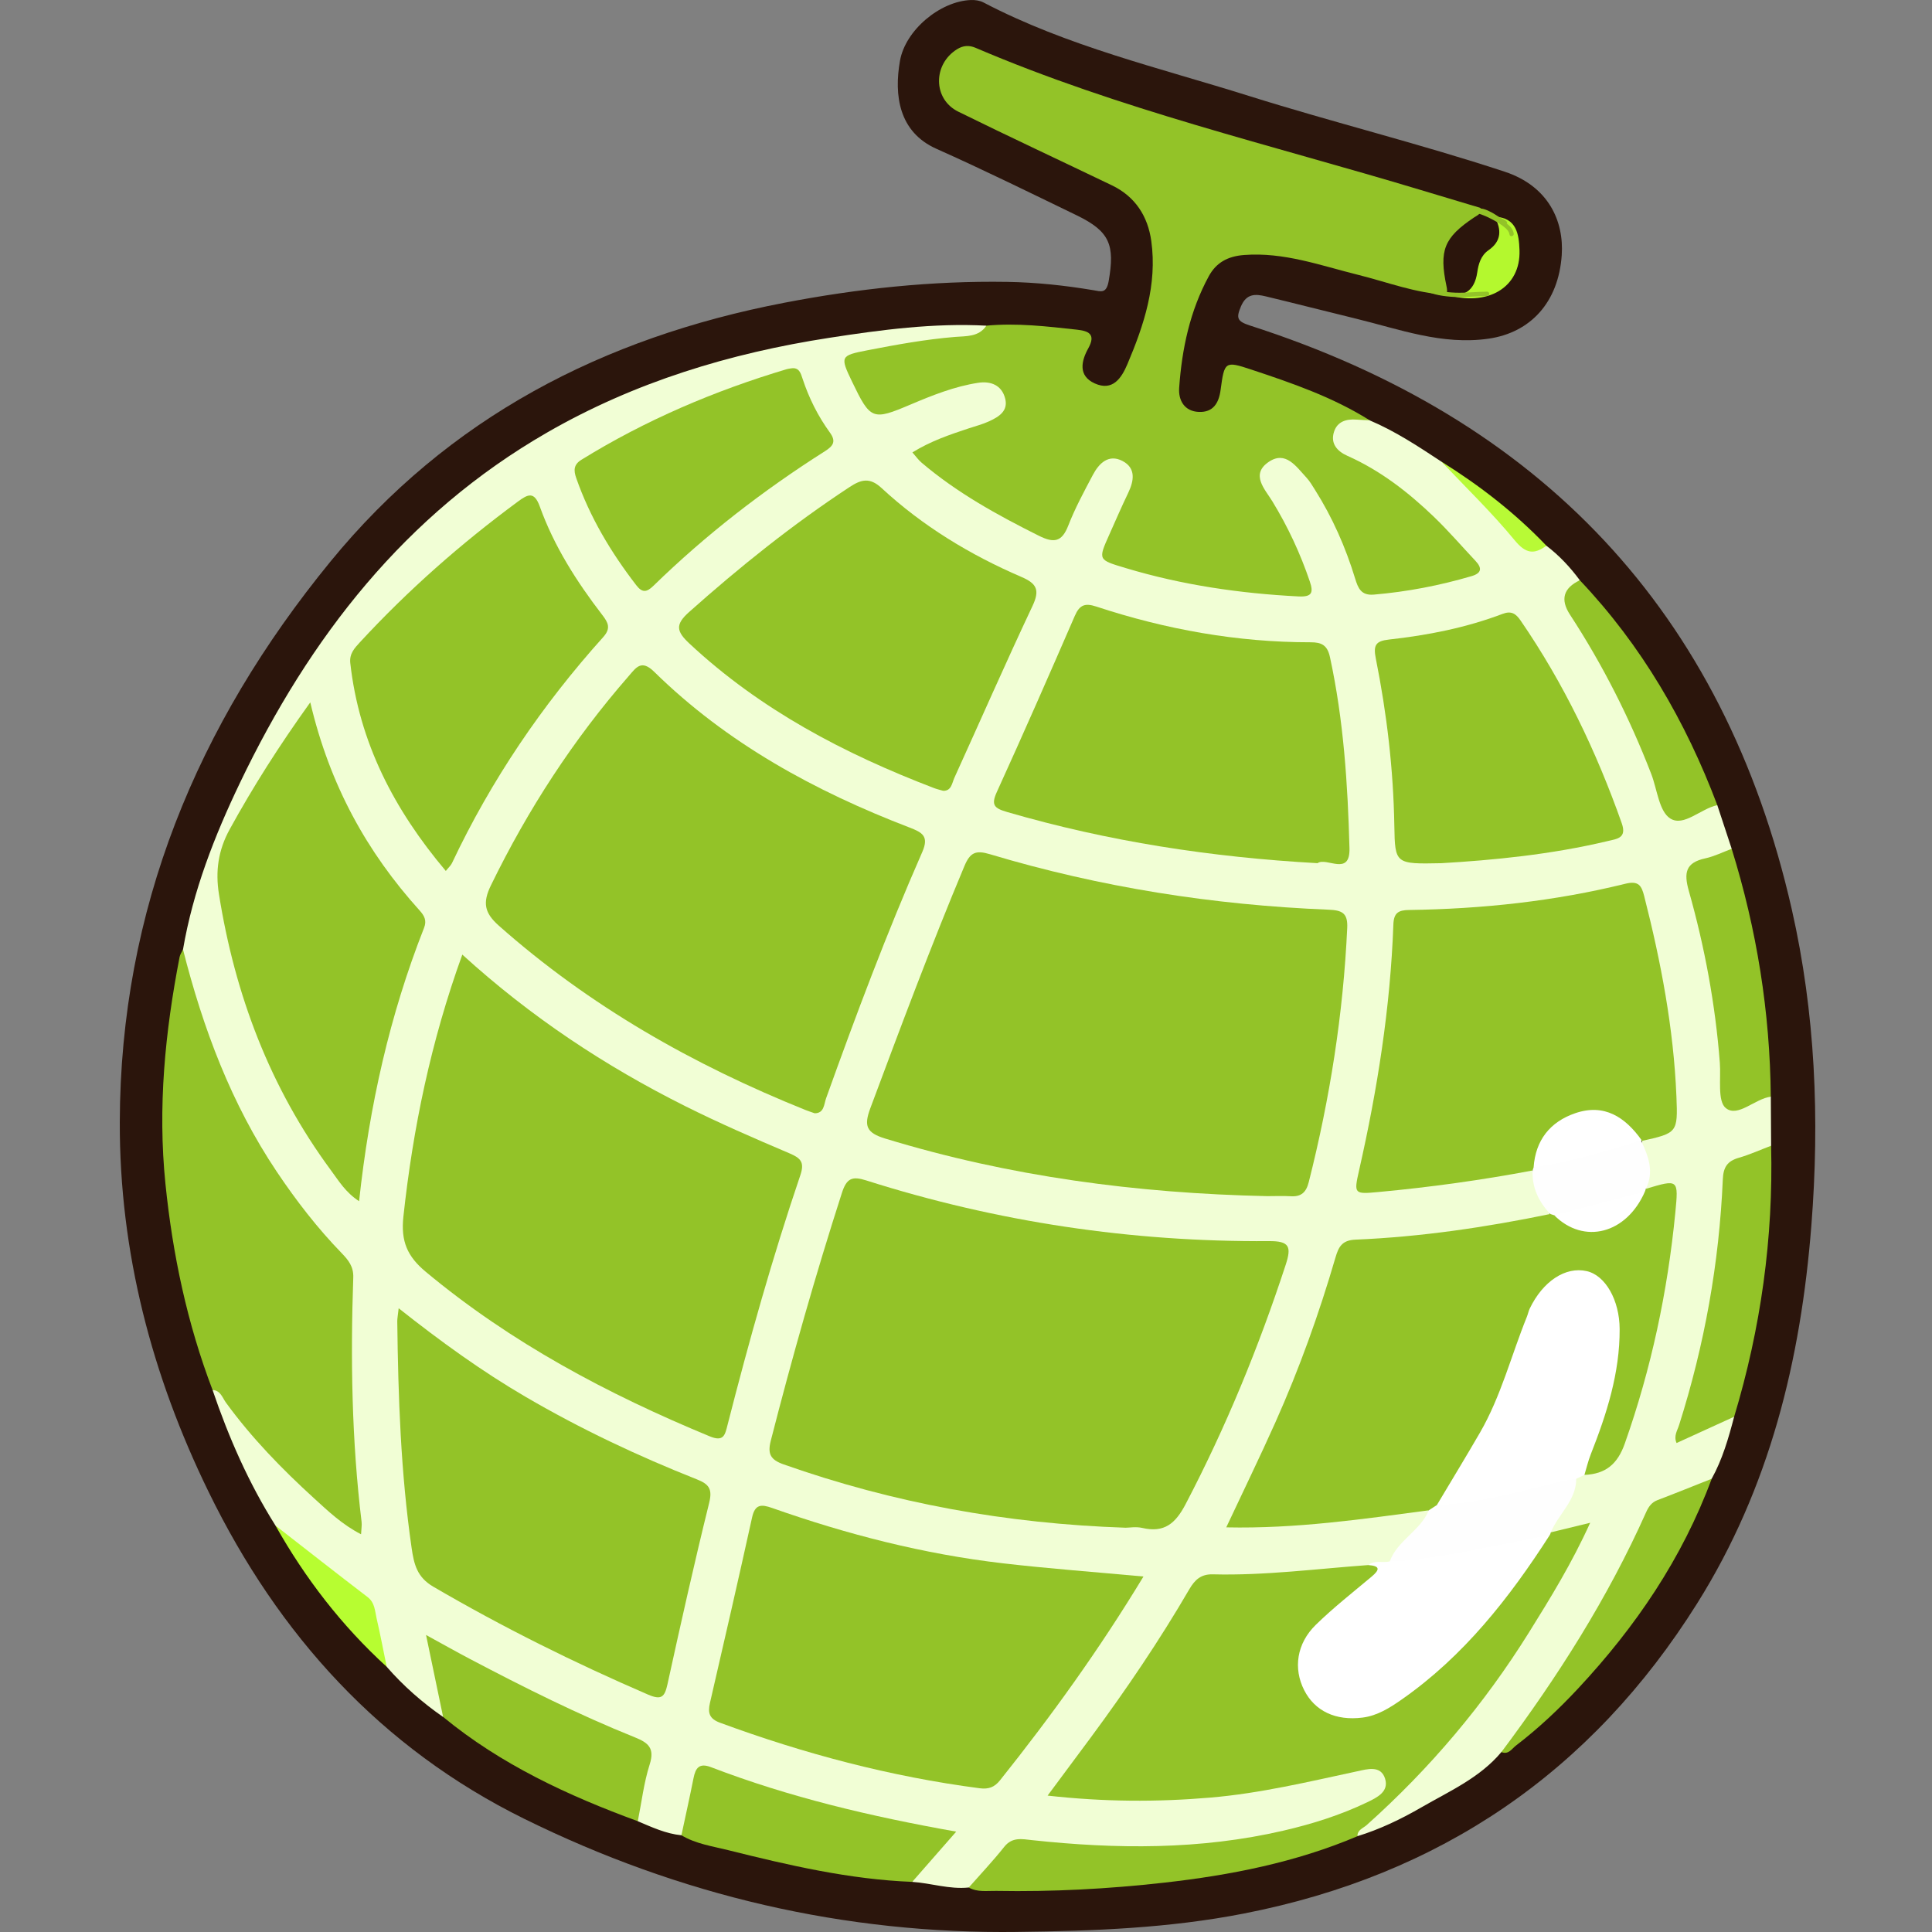
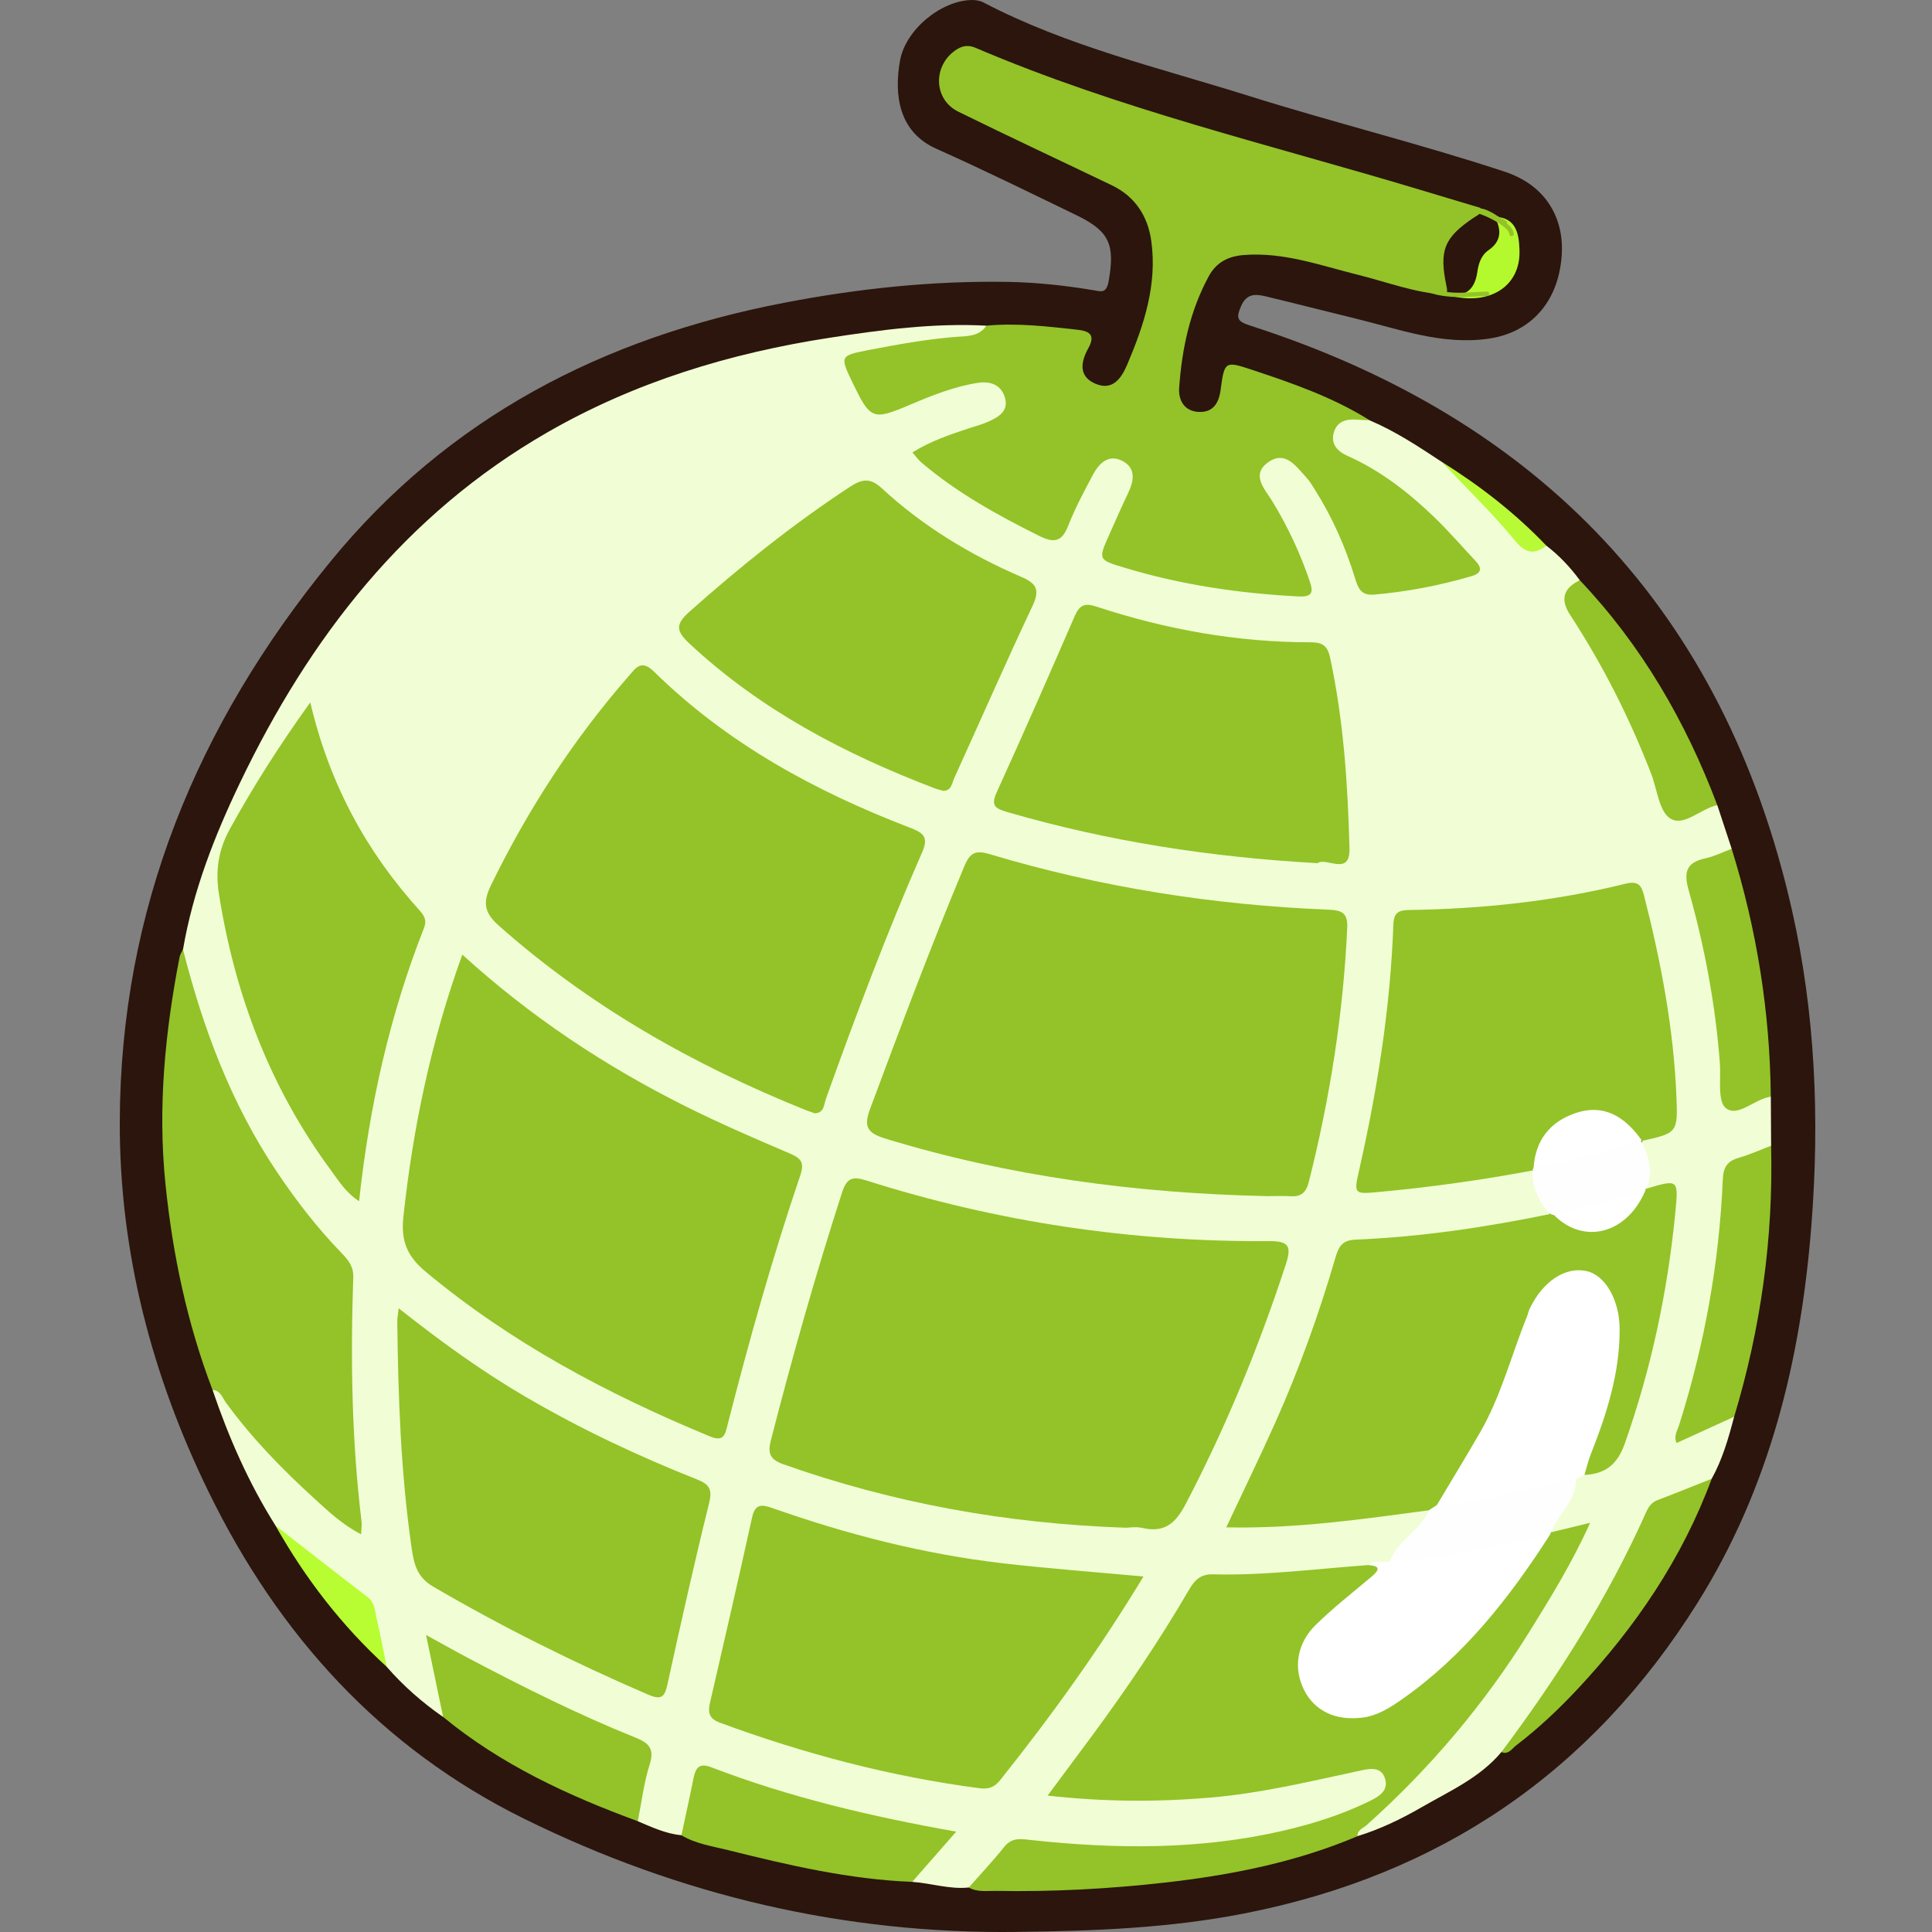
<svg xmlns="http://www.w3.org/2000/svg" width="500" height="500" viewBox="0 0 500 500" fill="none">
  <rect x="0" y="0" width="500" height="500" fill="#808080" stroke="none" />
  <g clip-path="url(#clip0_1039_14201)">
    <path fill-rule="evenodd" clip-rule="evenodd" d="M263.478 499.976C218.522 500.582 175.878 490.525 135.75 470.744C98.591 452.426 72.098 423.175 54.012 386.142C39.258 355.937 30.915 324.002 31.001 290.383C31.143 235.433 50.965 187.576 85.49 145.367C116.051 108.001 156.112 87.392 202.861 78.375C221.976 74.689 241.223 72.638 260.69 72.952C268.153 73.072 275.579 73.869 282.949 75.1C284.925 75.43 286.34 76.081 286.928 72.72C288.552 63.392 287.242 59.885 278.622 55.712C266.577 49.884 254.57 43.963 242.353 38.513C232.543 34.138 231.371 24.578 232.906 15.767C234.294 7.802 243.281 0.317 251.261 0.006C252.339 -0.035 253.563 0.137 254.503 0.627C276.242 12.002 300.032 17.541 323.208 24.825C345.16 31.724 367.524 37.214 389.402 44.431C400.791 48.189 404.778 57.273 404.175 66.043C403.337 78.259 396.075 86.067 385.296 87.639C373.255 89.395 362.134 85.195 350.786 82.433C343.03 80.546 335.301 78.551 327.542 76.691C324.903 76.059 322.583 75.928 321.16 79.289C319.903 82.268 320.105 83.155 323.466 84.237C398.471 108.334 446.182 158.1 463.714 235.343C469.807 262.187 470.949 289.552 468.782 317.145C466.046 351.999 457.98 385.064 439.246 414.925C411.814 458.661 372.671 485.3 321.928 495.219C302.558 499.007 283.05 499.744 263.478 499.968V499.976Z" fill="#2B150C" />
    <path fill-rule="evenodd" clip-rule="evenodd" d="M250.702 488.486C245.724 489.007 240.963 487.356 236.074 487.027C236.456 481.906 242.157 480.151 243.433 475.263C241.199 473.844 238.519 473.837 236.044 473.342C219.321 470.015 202.8 465.917 186.81 459.954C182.768 458.446 181.065 459.284 180.192 463.525C179.384 467.444 179.466 471.782 176.348 474.967C172.325 474.57 168.717 472.878 165.06 471.333C162.829 467.167 165.359 463.345 166.037 459.434C167.201 452.696 167.291 452.719 160.909 449.897C144.432 442.613 128.237 434.745 112.374 425.699C112.887 430.059 114.212 433.959 114.882 437.983C115.23 440.068 116.491 442.295 114.676 444.35C109.29 440.607 104.39 436.317 100.079 431.365C99.094 428.992 97.268 426.93 97.14 424.246C96.815 417.509 93.218 413.07 87.701 409.574C81.431 405.607 75.955 400.64 71.299 394.819C64.36 383.815 59.18 371.991 55.002 359.707C58.364 358.341 59.075 361.515 60.34 363.136C68.664 373.795 78.059 383.377 88.52 391.93C89.366 392.622 90.171 393.405 91.68 393.779C92.095 388.887 91.253 384.276 90.751 379.795C89.078 364.857 90.051 349.908 89.898 334.97C89.849 330.164 88.416 326.556 85.156 322.959C66.972 302.904 55.021 279.429 47.999 253.381C47.337 250.926 46.787 248.332 47.363 245.716C49.953 230.568 55.493 216.39 62.08 202.642C80.114 165.003 104.843 133.098 141.629 111.917C164.289 98.869 188.902 91.395 214.654 87.423C228.121 85.346 241.603 83.553 255.283 84.283C254.149 89.055 249.912 88.397 246.701 88.689C239.6 89.332 232.627 90.672 225.635 91.904C220.216 92.858 219.759 94.048 222.256 99.019C225.942 106.355 227.069 106.741 234.764 103.518C239.945 101.351 245.159 99.281 250.668 98.065C252.704 97.615 254.733 97.32 256.739 98.132C259.127 99.101 260.901 100.715 261.407 103.323C261.912 105.925 260.198 107.519 258.405 108.927C255.538 111.18 251.982 111.891 248.643 113.077C246.88 113.706 245.121 114.339 243.403 115.084C238.724 117.105 238.522 118.19 242.741 121.376C248.718 125.886 255.01 129.977 261.687 133.372C273.654 139.454 273.302 140.831 278.362 127.926C279.451 125.145 281.08 122.585 283.093 120.335C285.324 117.842 288.12 116.802 291.126 118.531C294.315 120.365 295.168 123.423 293.701 126.777C291.829 131.059 290.051 135.389 288.064 139.619C286.585 142.766 287.514 144.417 290.811 145.394C304.87 149.549 319.171 152.049 333.855 152.487C337.392 152.592 337.609 151.27 336.729 148.516C335.071 143.309 332.567 138.507 329.914 133.768C328.817 131.811 327.619 129.909 326.627 127.892C325.063 124.714 323.775 121.432 327.466 118.913C331.059 116.457 334.252 117.943 337.003 120.679C343.13 126.777 346.431 134.592 349.613 142.362C353.928 152.902 353.726 152.992 365.311 151.102C369.188 150.469 373.04 149.713 376.85 148.729C379.949 147.928 381.094 146.689 378.553 143.773C370.39 134.397 361.388 126.073 350.253 120.301C349.257 119.785 348.258 119.265 347.344 118.606C344.874 116.824 343.201 114.552 344.455 111.438C345.757 108.204 348.363 107.093 351.776 108.047C352.671 108.298 353.629 108.328 354.467 108.784C361.103 111.588 367.077 115.548 373.058 119.485C380.544 125.246 387.476 131.613 393.203 139.132C395.254 141.827 397.825 140.734 400.206 141.228C403.537 143.773 406.374 146.801 408.856 150.166C405.439 153.149 405.73 155.93 408.231 159.726C417.727 174.136 425.205 189.624 430.883 205.914C432.455 210.416 434.472 211.427 438.575 209.215C440.334 208.264 442.295 207.295 444.44 208.38C445.679 212.145 446.921 215.915 448.164 219.68C447.191 221.48 445.349 222.038 443.661 222.813C437.684 225.553 437.598 225.583 439.263 232.137C443.695 249.56 446.371 267.253 447.707 285.458C451.45 285.967 454.486 281.891 458.289 283.823C458.315 288.052 458.337 292.282 458.364 296.511C457.836 297.282 457.368 298.289 456.451 298.484C448.741 300.131 447.359 305.633 446.907 312.52C445.619 332.137 441.7 351.312 435.674 370.393C440.57 370.161 443.792 365.104 448.797 366.643C447.344 372.171 445.78 377.654 442.984 382.7C441.023 384.8 438.571 386.278 435.884 386.967C429.902 388.501 426.687 392.461 424.262 397.907C417.352 413.429 408.429 427.828 398.712 441.737C395.744 445.985 392.952 450.413 388.558 453.434C382.977 460.107 375.124 463.543 367.852 467.747C362.612 470.779 357.121 473.421 351.286 475.21C349.643 472.47 352.427 471.729 353.629 470.595C368.586 456.409 382.404 441.295 393.308 423.677C398.69 414.979 404.102 406.307 408.714 397.005C406.004 395.737 403.309 398.461 401.022 396.358C401.58 390.96 406.314 387.405 407.258 382.172C407.931 381.128 408.949 380.615 410.098 380.301C414.919 379.75 417.614 376.958 419.25 372.452C426.242 353.179 429.966 333.237 432.23 312.935C432.859 307.317 428.97 308.403 425.98 307.822C425.647 303.436 423.753 299.146 425.156 294.644C431.598 292.645 432.627 287.846 432.189 281.884C431.025 265.976 428.39 250.331 424.606 234.85C423.682 231.062 421.619 230.07 418.048 230.957C401.445 235.078 384.478 236.385 367.47 237.257C363.967 237.437 362.574 238.739 362.324 242.272C360.924 262.076 358.218 281.7 353.775 301.074C352.487 306.688 353.168 307.186 359.015 306.583C369.81 305.476 380.582 304.218 391.249 302.178C392.911 301.86 394.584 301.628 396.22 302.332C398.754 306.071 400.666 310.064 401.145 314.631C392.937 318.741 383.804 318.613 375.057 320.227C367.897 321.548 360.579 321.649 353.344 322.442C349.68 322.843 347.528 324.265 346.484 327.802C340.233 349.002 332.013 369.42 321.717 388.977C319.549 393.09 321.29 393.659 324.977 393.625C336.202 393.532 347.3 392.068 358.416 390.758C361.934 390.347 365.427 389.699 368.99 389.984C371.43 392.218 369.491 394.082 368.17 395.557C365.352 398.697 362.739 402.047 359.524 404.828C357.589 405.67 355.44 405.652 353.468 406.359C341.221 407.744 328.978 409.301 316.615 409.02C312.61 408.93 310.024 410.559 307.976 413.987C298.761 429.412 288.599 444.2 277.662 458.461C276.697 459.718 274.702 460.957 275.581 462.694C276.521 464.547 278.882 464.131 280.675 464.198C301.306 464.988 321.788 463.955 341.91 458.839C345.353 457.963 348.819 457.136 352.356 456.769C355.279 456.466 358.218 456.746 359.247 460.111C360.231 463.326 358.352 465.621 355.759 467.036C348.823 470.827 341.288 473.11 333.657 474.989C312.161 480.286 290.369 480.188 268.533 478.017C264.622 477.628 261.74 478.235 259.116 481.315C256.735 484.107 254.501 487.277 250.694 488.475L250.702 488.486Z" fill="#F1FED5" />
    <path fill-rule="evenodd" clip-rule="evenodd" d="M354.467 108.781C353.348 108.721 352.225 108.688 351.109 108.598C348.445 108.388 346.086 109.058 345.229 111.787C344.264 114.86 346.139 116.828 348.725 117.978C357.225 121.758 364.442 127.369 371.078 133.739C374.847 137.358 378.268 141.341 381.854 145.151C383.636 147.045 383.433 148.344 380.813 149.111C372.545 151.537 364.135 153.157 355.537 153.884C352.247 154.16 351.465 152.207 350.702 149.71C348.235 141.629 344.848 133.945 340.33 126.785C339.634 125.68 338.964 124.52 338.08 123.573C335.449 120.74 332.732 116.57 328.36 119.527C323.547 122.783 327.361 126.594 329.273 129.723C333.297 136.307 336.516 143.216 338.986 150.507C339.948 153.348 339.563 154.535 336.052 154.355C320.874 153.58 305.966 151.409 291.383 147.03C284.163 144.863 284.126 144.975 287.102 138.32C288.704 134.738 290.261 131.13 291.96 127.597C293.498 124.404 294.022 121.137 290.489 119.295C286.911 117.431 284.425 119.89 282.827 122.911C280.559 127.2 278.227 131.501 276.475 136.007C274.817 140.274 272.781 140.611 268.866 138.657C258.124 133.297 247.673 127.537 238.485 119.718C237.665 119.022 237.036 118.109 236.13 117.083C240.876 114.145 245.81 112.479 250.758 110.843C252.532 110.256 254.362 109.788 256.046 109.002C258.464 107.872 260.95 106.404 260.149 103.182C259.28 99.663 256.395 98.57 253.153 99.068C247.018 100.008 241.273 102.31 235.588 104.72C225.796 108.871 225.279 108.676 220.518 98.784C217.363 92.23 217.468 92.013 224.497 90.65C232.013 89.191 239.533 87.824 247.187 87.192C250.013 86.96 253.314 87.248 255.279 84.28C263.139 83.543 270.928 84.463 278.71 85.32C281.599 85.639 283.722 86.402 281.652 90.13C279.822 93.428 278.961 97.26 283.321 99.229C287.94 101.314 290.219 97.889 291.758 94.27C296.081 84.093 299.517 73.654 297.952 62.376C297.062 55.968 293.805 50.87 287.772 47.97C274.518 41.595 261.182 35.393 247.992 28.892C241.419 25.651 241.4 16.638 247.696 12.734C249.268 11.761 250.791 11.656 252.457 12.367C289.684 28.3 329.052 37.523 367.653 49.16C372.804 50.713 377.961 52.252 383.115 53.797C383.602 55.291 382.367 55.688 381.495 56.272C373.713 61.493 372.392 64.764 374.357 74.092C374.514 74.833 374.619 75.544 374.304 76.263C366.403 75.896 359.067 73.01 351.506 71.135C341.782 68.721 332.29 65.198 321.945 65.996C317.737 66.321 314.754 67.961 312.845 71.464C307.946 80.47 305.872 90.302 305.165 100.404C304.944 103.578 306.505 106.453 310.259 106.606C313.935 106.756 315.428 104.357 315.885 100.951C316.877 93.559 316.993 93.375 323.809 95.636C334.39 99.147 344.945 102.777 354.474 108.774L354.467 108.781Z" fill="#93C328" />
    <path fill-rule="evenodd" clip-rule="evenodd" d="M401.353 396.572C404.381 395.834 407.413 395.097 411.537 394.094C406.791 404.57 401.278 413.516 395.727 422.424C384.105 441.071 370.069 457.694 353.683 472.336C352.766 473.156 351.269 473.567 351.306 475.214C335.298 481.997 318.466 485.298 301.297 487.229C286.849 488.854 272.36 489.628 257.826 489.363C255.438 489.318 252.96 489.756 250.711 488.494C253.788 484.995 257.007 481.604 259.9 477.954C261.962 475.357 264.504 475.948 267.056 476.221C288.881 478.572 310.62 478.763 332.161 473.766C339.632 472.033 346.927 469.738 353.855 466.415C356.4 465.195 359.499 463.675 358.463 460.332C357.351 456.75 353.799 457.862 351.231 458.412C338.651 461.115 326.154 464.117 313.267 465.213C299.455 466.389 285.711 466.34 271.121 464.7C275.122 459.314 278.753 454.452 282.361 449.568C291.468 437.242 300.062 424.572 307.776 411.326C309.213 408.86 310.793 407.355 313.895 407.437C327.363 407.782 340.717 406.004 354.117 405.038C355.191 404.63 356.445 404.308 357.22 405.233C358.107 406.288 357.254 407.415 356.464 408.156C353.885 410.578 351.216 412.909 348.428 415.088C345.624 417.277 342.982 419.636 340.77 422.417C336.746 427.47 336.432 433.791 339.838 438.474C343.019 442.849 349.768 444.552 355.562 442.116C362 439.413 367.33 435.038 372.457 430.37C383.158 420.635 391.419 408.893 399.916 397.331C400.339 396.968 400.818 396.718 401.353 396.568V396.572Z" fill="#93C328" />
    <path fill-rule="evenodd" clip-rule="evenodd" d="M47.36 245.719C52.537 266.14 59.843 285.667 71.659 303.281C76.668 310.745 82.151 317.845 88.416 324.302C90.153 326.091 91.523 327.801 91.426 330.586C90.7 351.719 91.022 372.825 93.578 393.853C93.683 394.729 93.511 395.635 93.443 397.072C88.54 394.549 84.917 391.072 81.26 387.741C72.958 380.172 65.139 372.14 58.492 363.022C57.578 361.772 57.092 359.837 55.007 359.717C48.442 342.5 44.684 324.721 42.816 306.366C40.795 286.513 42.719 267.08 46.477 247.68C46.608 246.995 47.061 246.37 47.364 245.719H47.36Z" fill="#93C328" />
    <path fill-rule="evenodd" clip-rule="evenodd" d="M114.678 444.344C113.282 437.644 111.89 430.944 110.262 423.133C114.574 425.495 118.021 427.441 121.524 429.286C135.519 436.66 149.667 443.738 164.355 449.644C167.798 451.029 169.475 452.444 168.142 456.613C166.627 461.359 166.05 466.409 165.062 471.327C146.995 464.698 129.676 456.681 114.675 444.34L114.678 444.344Z" fill="#93C328" />
    <path fill-rule="evenodd" clip-rule="evenodd" d="M176.348 474.968C177.399 470.043 178.5 465.128 179.481 460.191C180.005 457.537 180.963 456.175 184.009 457.343C204.266 465.117 225.29 470.091 247.467 474.025C243.361 478.715 239.719 482.873 236.081 487.028C219.841 486.392 204.113 482.727 188.445 478.816C184.358 477.794 180.079 477.203 176.355 474.968H176.348Z" fill="#93C328" />
    <path fill-rule="evenodd" clip-rule="evenodd" d="M448.797 366.647C443.901 368.885 439.002 371.12 433.896 373.455C433.092 371.636 434.095 370.229 434.555 368.777C441.12 348.086 444.931 326.886 445.863 305.207C445.997 302.048 447.045 300.487 449.991 299.637C452.843 298.814 455.576 297.571 458.36 296.516C458.959 320.411 455.692 343.778 448.797 366.651V366.647Z" fill="#93C328" />
    <path fill-rule="evenodd" clip-rule="evenodd" d="M458.284 283.818C454.122 284.361 449.773 289.261 446.655 286.786C444.428 285.02 445.408 279.113 445.094 275.045C443.937 259.95 441.179 245.12 437.073 230.59C435.725 225.829 436.246 223.243 441.34 222.138C443.679 221.629 445.888 220.514 448.156 219.672C454.661 240.557 458.078 261.933 458.28 283.815L458.284 283.818Z" fill="#93C328" />
    <path fill-rule="evenodd" clip-rule="evenodd" d="M444.436 208.378C440.154 209.254 435.764 214.06 432.253 211.818C429.348 209.962 428.881 204.287 427.342 200.305C421.754 185.835 414.788 172.068 406.311 159.076C403.748 155.151 404.598 152.183 408.86 150.172C424.857 167.045 436.269 186.722 444.44 208.382L444.436 208.378Z" fill="#93C328" />
    <path fill-rule="evenodd" clip-rule="evenodd" d="M388.562 453.437C403.115 433.993 416.092 413.594 426.014 391.361C426.632 389.972 427.418 388.812 428.979 388.22C433.669 386.439 438.317 384.552 442.985 382.703C435.375 403.286 423.297 421.035 408.419 436.976C403.448 442.302 398.144 447.299 392.35 451.734C391.257 452.569 390.408 454.186 388.562 453.437Z" fill="#93C328" />
    <path fill-rule="evenodd" clip-rule="evenodd" d="M71.297 394.82C79.232 400.992 87.133 407.209 95.121 413.31C97.033 414.774 97.007 416.866 97.456 418.798C98.425 422.963 99.215 427.171 100.076 431.363C88.466 420.77 78.996 408.49 71.293 394.82H71.297Z" fill="#B7FD31" />
    <path fill-rule="evenodd" clip-rule="evenodd" d="M374.18 76.197C378.761 76.953 381.583 75.456 382.313 70.478C382.62 68.4 383.204 66.151 385.229 64.751C388.605 62.412 388.642 59.41 386.793 56.094C392.543 56.266 393.1 60.709 393.246 64.725C393.598 74.43 384.937 79.51 374.18 76.197Z" fill="#B4F82E" />
    <path fill-rule="evenodd" clip-rule="evenodd" d="M400.206 141.227C396.965 143.604 394.835 143.271 391.987 139.812C386.114 132.678 379.418 126.222 373.059 119.484C382.962 125.664 392.125 132.768 400.202 141.227H400.206Z" fill="#B8FA36" />
-     <path fill-rule="evenodd" clip-rule="evenodd" d="M291.36 395.375C260.485 394.338 231.215 389.012 202.795 378.981C199.378 377.775 198.603 376.256 199.483 372.835C205 351.294 211.059 329.922 217.875 308.752C219.096 304.96 220.488 304.32 224.163 305.488C258.074 316.264 292.872 321.444 328.438 321.201C333.678 321.163 334.277 322.612 332.75 327.283C325.762 348.648 317.269 369.335 306.837 389.27C304.199 394.312 301.302 396.748 295.616 395.427C294.018 395.056 292.262 395.371 291.364 395.371L291.36 395.375Z" fill="#93C328" />
+     <path fill-rule="evenodd" clip-rule="evenodd" d="M291.36 395.375C260.485 394.338 231.215 389.012 202.795 378.981C199.378 377.775 198.603 376.256 199.483 372.835C205 351.294 211.059 329.922 217.875 308.752C219.096 304.96 220.488 304.32 224.163 305.488C258.074 316.264 292.872 321.444 328.438 321.201C333.678 321.163 334.277 322.612 332.75 327.283C325.762 348.648 317.269 369.335 306.837 389.27C304.199 394.312 301.302 396.748 295.616 395.427C294.018 395.056 292.262 395.371 291.364 395.371Z" fill="#93C328" />
    <path fill-rule="evenodd" clip-rule="evenodd" d="M327.891 309.559C294.306 308.829 261.285 304.502 229.055 294.647C224.197 293.161 223.538 291.368 225.237 286.817C233.079 265.812 240.92 244.81 249.592 224.127C251.071 220.597 252.538 219.976 256.176 221.065C284.757 229.64 314.031 234.221 343.825 235.427C347.302 235.569 348.84 236.272 348.66 240.131C347.631 262.417 344.176 284.309 338.708 305.917C338.042 308.552 336.78 309.754 334.059 309.589C332.012 309.466 329.946 309.563 327.891 309.563V309.559Z" fill="#93C328" />
    <path fill-rule="evenodd" clip-rule="evenodd" d="M210.835 288.112C209.937 287.794 209.222 287.57 208.526 287.293C179.496 275.633 152.625 260.426 129.093 239.559C125.35 236.239 124.864 233.619 127.05 229.127C136.613 209.496 148.384 191.38 162.735 174.933C164.602 172.792 165.961 170.577 169.289 173.844C188.168 192.383 210.903 204.765 235.385 214.163C238.668 215.424 240.483 216.398 238.686 220.492C229.512 241.382 221.503 262.739 213.8 284.212C213.227 285.807 213.313 288.116 210.828 288.116L210.835 288.112Z" fill="#93C328" />
    <path fill-rule="evenodd" clip-rule="evenodd" d="M119.652 247.058C137.449 263.243 156.591 275.879 177.225 286.213C186.07 290.645 195.169 294.59 204.279 298.464C207.236 299.722 208.277 300.762 207.116 304.176C199.908 325.413 193.848 346.999 188.301 368.723C187.631 371.354 187.324 373.233 183.66 371.717C157.257 360.799 132.273 347.538 110.182 329.137C105.413 325.166 103.703 321.255 104.399 314.85C106.884 291.906 111.514 269.535 119.644 247.055L119.652 247.058Z" fill="#93C328" />
    <path fill-rule="evenodd" clip-rule="evenodd" d="M295.925 408.005C284.517 426.854 272.094 444.087 258.814 460.728C257.388 462.513 255.891 463.108 253.521 462.797C230.465 459.784 208.157 453.882 186.366 445.849C183.607 444.835 183.128 443.349 183.731 440.737C187.432 424.747 191.104 408.746 194.637 392.718C195.397 389.271 196.981 389.26 199.84 390.267C219.255 397.116 239.118 402.211 259.592 404.587C271.398 405.957 283.263 406.829 295.921 408.001L295.925 408.005Z" fill="#93C328" />
    <path fill-rule="evenodd" clip-rule="evenodd" d="M425.949 307.668C434.386 305.145 434.416 305.149 433.57 313.825C431.579 334.265 427.349 354.189 420.492 373.596C418.583 379.001 415.465 381.479 410.057 381.699C408.17 378.761 410.191 376.287 411.146 373.794C414.709 364.504 417.363 355.027 417.696 345.015C417.745 343.525 417.793 342.009 417.483 340.546C416.555 336.152 414.743 332.135 410.105 330.822C405.206 329.433 401.976 332.525 399.344 336.159C396.575 339.992 395.018 344.427 393.663 348.893C389.156 363.711 381.884 377.092 372.867 389.601C372.025 390.488 371.085 391.147 369.764 390.87C352.584 393.149 335.423 395.668 317.355 395.279C321.768 385.869 326.077 377.036 330.085 368.068C336.265 354.237 341.37 339.999 345.615 325.458C346.408 322.744 347.284 320.966 350.754 320.821C367.758 320.106 384.549 317.62 401.208 314.181C401.68 313.885 402.182 313.832 402.709 313.982C412.303 319.686 417.711 318.358 424.68 308.581C425.032 308.177 425.459 307.877 425.949 307.668Z" fill="#93C328" />
    <path fill-rule="evenodd" clip-rule="evenodd" d="M396.63 302.919C383.424 305.415 370.13 307.249 356.749 308.492C350.442 309.08 350.341 309.016 351.729 302.893C356.479 281.928 359.825 260.766 360.604 239.259C360.712 236.223 361.925 235.542 364.661 235.505C383.563 235.235 402.281 233.248 420.652 228.711C424.114 227.854 424.84 229.265 425.514 231.904C429.859 248.934 433.131 266.144 433.857 283.74C434.246 293.21 434.089 293.217 424.758 295.309C424.503 295.25 424.245 295.19 423.99 295.137C423.399 294.681 424.073 295.354 423.493 294.879C411.508 285.054 403.037 287.311 397.696 301.759C397.446 302.238 397.086 302.623 396.633 302.915L396.63 302.919Z" fill="#93C328" />
    <path fill-rule="evenodd" clip-rule="evenodd" d="M103.176 338.578C114.146 347.254 124.69 354.875 135.968 361.466C150.198 369.787 165.039 376.793 180.333 382.85C183.499 384.103 184.42 385.346 183.529 388.954C179.678 404.529 176.178 420.193 172.746 435.864C172.008 439.229 171.163 440.049 167.67 438.541C148.608 430.314 130.065 421.11 112.129 410.63C107.948 408.185 107.147 404.895 106.526 400.602C103.707 381.147 103.052 361.575 102.813 341.969C102.805 341.251 102.962 340.532 103.176 338.578Z" fill="#93C328" />
    <path fill-rule="evenodd" clip-rule="evenodd" d="M340.979 223.391C313.423 221.857 286.77 217.758 260.67 210.156C257.35 209.187 256.411 208.404 257.987 204.95C264.874 189.839 271.547 174.628 278.157 159.391C279.389 156.554 280.766 156.003 283.708 156.973C301.719 162.909 320.202 166.237 339.212 166.222C342.031 166.222 343.52 166.963 344.194 170.069C347.731 186.377 348.798 202.932 349.243 219.525C349.442 226.917 343.3 221.741 340.979 223.384V223.391Z" fill="#93C328" />
    <path fill-rule="evenodd" clip-rule="evenodd" d="M244.071 204.656C243.169 204.39 242.435 204.225 241.739 203.959C218.514 195.077 196.794 183.703 178.42 166.549C175.059 163.412 174.681 161.649 178.323 158.404C191.468 146.692 205.148 135.718 219.873 126.046C222.819 124.111 225.068 123.456 228.119 126.279C238.775 136.145 251.078 143.608 264.38 149.327C268.426 151.068 269.111 152.801 267.191 156.87C260.252 171.572 253.735 186.472 247.002 201.272C246.369 202.661 246.242 204.727 244.075 204.659L244.071 204.656Z" fill="#93C328" />
    <path fill-rule="evenodd" clip-rule="evenodd" d="M80.3 181.766C85.353 203.235 94.961 220.524 108.596 235.63C109.809 236.974 110.501 238.213 109.745 240.129C100.871 262.665 95.608 286.085 92.932 310.867C89.455 308.617 87.662 305.604 85.66 302.891C69.891 281.53 60.784 257.44 56.656 231.356C55.731 225.517 56.442 220.086 59.444 214.625C65.478 203.647 72.14 193.14 80.3 181.766Z" fill="#93C328" />
-     <path fill-rule="evenodd" clip-rule="evenodd" d="M115.369 225.394C102.014 209.569 92.945 192.161 90.651 171.582C90.385 169.202 91.736 167.749 93.136 166.23C105.593 152.729 119.318 140.654 134.099 129.759C136.648 127.88 138.272 127.12 139.702 131.099C143.404 141.377 149.232 150.524 155.864 159.144C157.41 161.151 158.162 162.595 156.104 164.886C140.267 182.497 127.103 201.919 116.975 223.362C116.676 223.998 116.092 224.5 115.373 225.402L115.369 225.394Z" fill="#93C328" />
-     <path fill-rule="evenodd" clip-rule="evenodd" d="M373.022 223.394C361.124 223.637 361.019 223.637 360.854 213.741C360.611 199.14 358.915 184.696 356.056 170.409C355.359 166.932 356.056 165.891 359.495 165.509C369.53 164.405 379.419 162.455 388.896 158.862C391.131 158.016 392.31 158.817 393.526 160.587C404.71 176.862 413.15 194.483 419.712 213.071C421.067 216.915 418.484 217.091 416.137 217.652C401.379 221.178 386.347 222.615 373.022 223.394Z" fill="#93C328" />
-     <path fill-rule="evenodd" clip-rule="evenodd" d="M204.726 95.338C206.811 94.986 207.238 96.592 207.694 97.981C209.341 102.992 211.669 107.66 214.757 111.916C216.415 114.195 215.704 115.37 213.526 116.752C197.551 126.88 182.646 138.404 169.093 151.621C167.334 153.335 166.193 153.436 164.658 151.445C158.119 142.956 152.677 133.879 149.125 123.713C148.41 121.662 148.477 120.217 150.487 118.975C167.117 108.704 184.926 101.121 203.618 95.537C203.974 95.432 204.352 95.398 204.719 95.335L204.726 95.338Z" fill="#93C328" />
    <path fill-rule="evenodd" clip-rule="evenodd" d="M401.058 397.302C390.604 413.58 378.791 428.641 362.727 439.855C359.665 441.992 356.461 444.021 352.654 444.508C345.659 445.402 340.277 442.816 337.529 437.43C334.67 431.823 335.553 425.355 340.539 420.489C345.064 416.073 350.068 412.142 354.923 408.074C357.026 406.315 357.341 405.263 354.11 405.042C355.784 403.657 357.846 404.57 359.672 404.088C362.259 402.37 365.268 402.033 368.214 401.647C376.924 400.509 385.529 398.818 394.1 396.935C396.432 396.422 398.831 395.49 401.058 397.302Z" fill="white" />
    <path fill-rule="evenodd" clip-rule="evenodd" d="M371.867 389.496C375.58 383.272 379.353 377.081 382.987 370.812C388.456 361.376 391.102 350.783 395.159 340.771C395.44 340.082 395.571 339.326 395.893 338.66C399.307 331.556 405.176 327.715 410.655 328.969C415.499 330.077 419.126 336.481 419.163 343.949C419.219 355.353 415.802 365.946 411.685 376.389C411.007 378.103 410.592 379.922 410.053 381.692C409.341 382.033 408.634 382.374 407.923 382.718C406.347 384.458 404.217 385.065 402.05 385.637C394.344 387.677 386.498 389.058 378.676 390.556C376.333 391.005 373.881 391.488 371.867 389.496Z" fill="white" />
    <path fill-rule="evenodd" clip-rule="evenodd" d="M371.87 389.501C383.106 389.078 393.792 385.773 404.64 383.28C405.721 383.033 406.829 382.902 407.926 382.719C407.915 388.367 403.303 391.833 401.353 396.564C401.297 396.826 401.2 397.069 401.061 397.294C389.642 399.33 378.36 402.107 366.821 403.537C364.429 403.833 362.075 404.128 359.672 404.083C361.659 398.626 367.596 396.182 369.767 390.863C370.47 390.41 371.17 389.954 371.87 389.501Z" fill="#FEFEFE" />
    <path fill-rule="evenodd" clip-rule="evenodd" d="M396.628 302.921C396.71 302.659 396.796 302.4 396.89 302.142C402.119 298.107 408.83 298.766 414.673 296.584C417.813 295.408 421.155 293.574 424.827 295.049L424.752 295.315C426.639 299.286 428.132 303.299 425.943 307.663C425.864 307.899 425.785 308.138 425.707 308.374C418.442 312.566 410.645 314.73 402.227 314.512C401.879 314.419 401.539 314.307 401.202 314.179C398.219 311.02 396.463 307.36 396.628 302.921Z" fill="#FEFEFE" />
    <path fill-rule="evenodd" clip-rule="evenodd" d="M402.227 314.51C410.053 312.466 417.88 310.419 425.706 308.375C420.952 319.308 409.922 322.19 402.227 314.51Z" fill="white" />
    <path fill-rule="evenodd" clip-rule="evenodd" d="M424.832 295.048C415.669 298.005 406.42 300.629 396.895 302.145C397.374 295.071 401.169 290.321 407.678 288.094C415.183 285.526 420.584 289.097 424.832 295.048Z" fill="white" />
    <path d="M369.408 74.156H368.88C368.248 74.156 368.117 75.092 368.73 75.26C369.311 75.418 369.857 75.68 370.426 75.874C371.059 76.088 371.706 76.256 372.357 76.383C373.69 76.645 375.067 76.791 376.422 76.855C379.241 76.99 382.048 76.612 384.862 76.604C385.585 76.604 385.585 75.478 384.862 75.481C382.108 75.489 379.36 75.848 376.606 75.74C375.288 75.687 373.948 75.556 372.657 75.302C372.032 75.178 371.41 75.021 370.804 74.819C370.198 74.617 369.636 74.343 369.026 74.179L368.876 75.283H369.404C370.127 75.283 370.127 74.16 369.404 74.16L369.408 74.156Z" fill="#93C328" />
    <path d="M381.034 53.805H380.768C380.035 53.805 380.057 54.868 380.768 54.928C382.778 55.096 384.833 56.039 386.589 56.99C387.491 57.477 388.363 58.031 389.175 58.663C389.92 59.243 390.493 59.771 390.668 60.725C390.799 61.437 391.881 61.133 391.75 60.426C391.567 59.423 391.013 58.719 390.238 58.083C389.321 57.331 388.333 56.668 387.296 56.095C386.259 55.523 385.26 55.096 384.212 54.681C383.104 54.239 381.962 53.902 380.768 53.805V54.928H381.034C381.757 54.928 381.757 53.805 381.034 53.805Z" fill="#93C328" />
    <path d="M381.429 54.531C381.8 54.561 382.148 54.838 382.504 54.939C382.882 55.048 383.278 55.066 383.656 55.171C384.334 55.362 384.996 55.688 385.614 56.021C386.277 56.376 386.872 56.829 387.523 57.196C387.856 57.387 388.204 57.552 388.541 57.739C388.732 57.847 388.93 57.915 389.088 58.068C389.604 58.574 390.401 57.78 389.881 57.275C389.424 56.829 388.762 56.597 388.212 56.294C387.474 55.89 386.801 55.377 386.056 54.984C385.374 54.625 384.63 54.262 383.881 54.071C383.477 53.97 383.05 53.955 382.657 53.812C382.234 53.659 381.89 53.446 381.426 53.408C380.707 53.352 380.707 54.475 381.426 54.531H381.429Z" fill="#93C328" />
  </g>
  <defs>
    <clipPath id="clip0_1039_14201">
      <rect width="438.792" height="500" fill="white" transform="translate(31)" />
    </clipPath>
  </defs>
</svg>